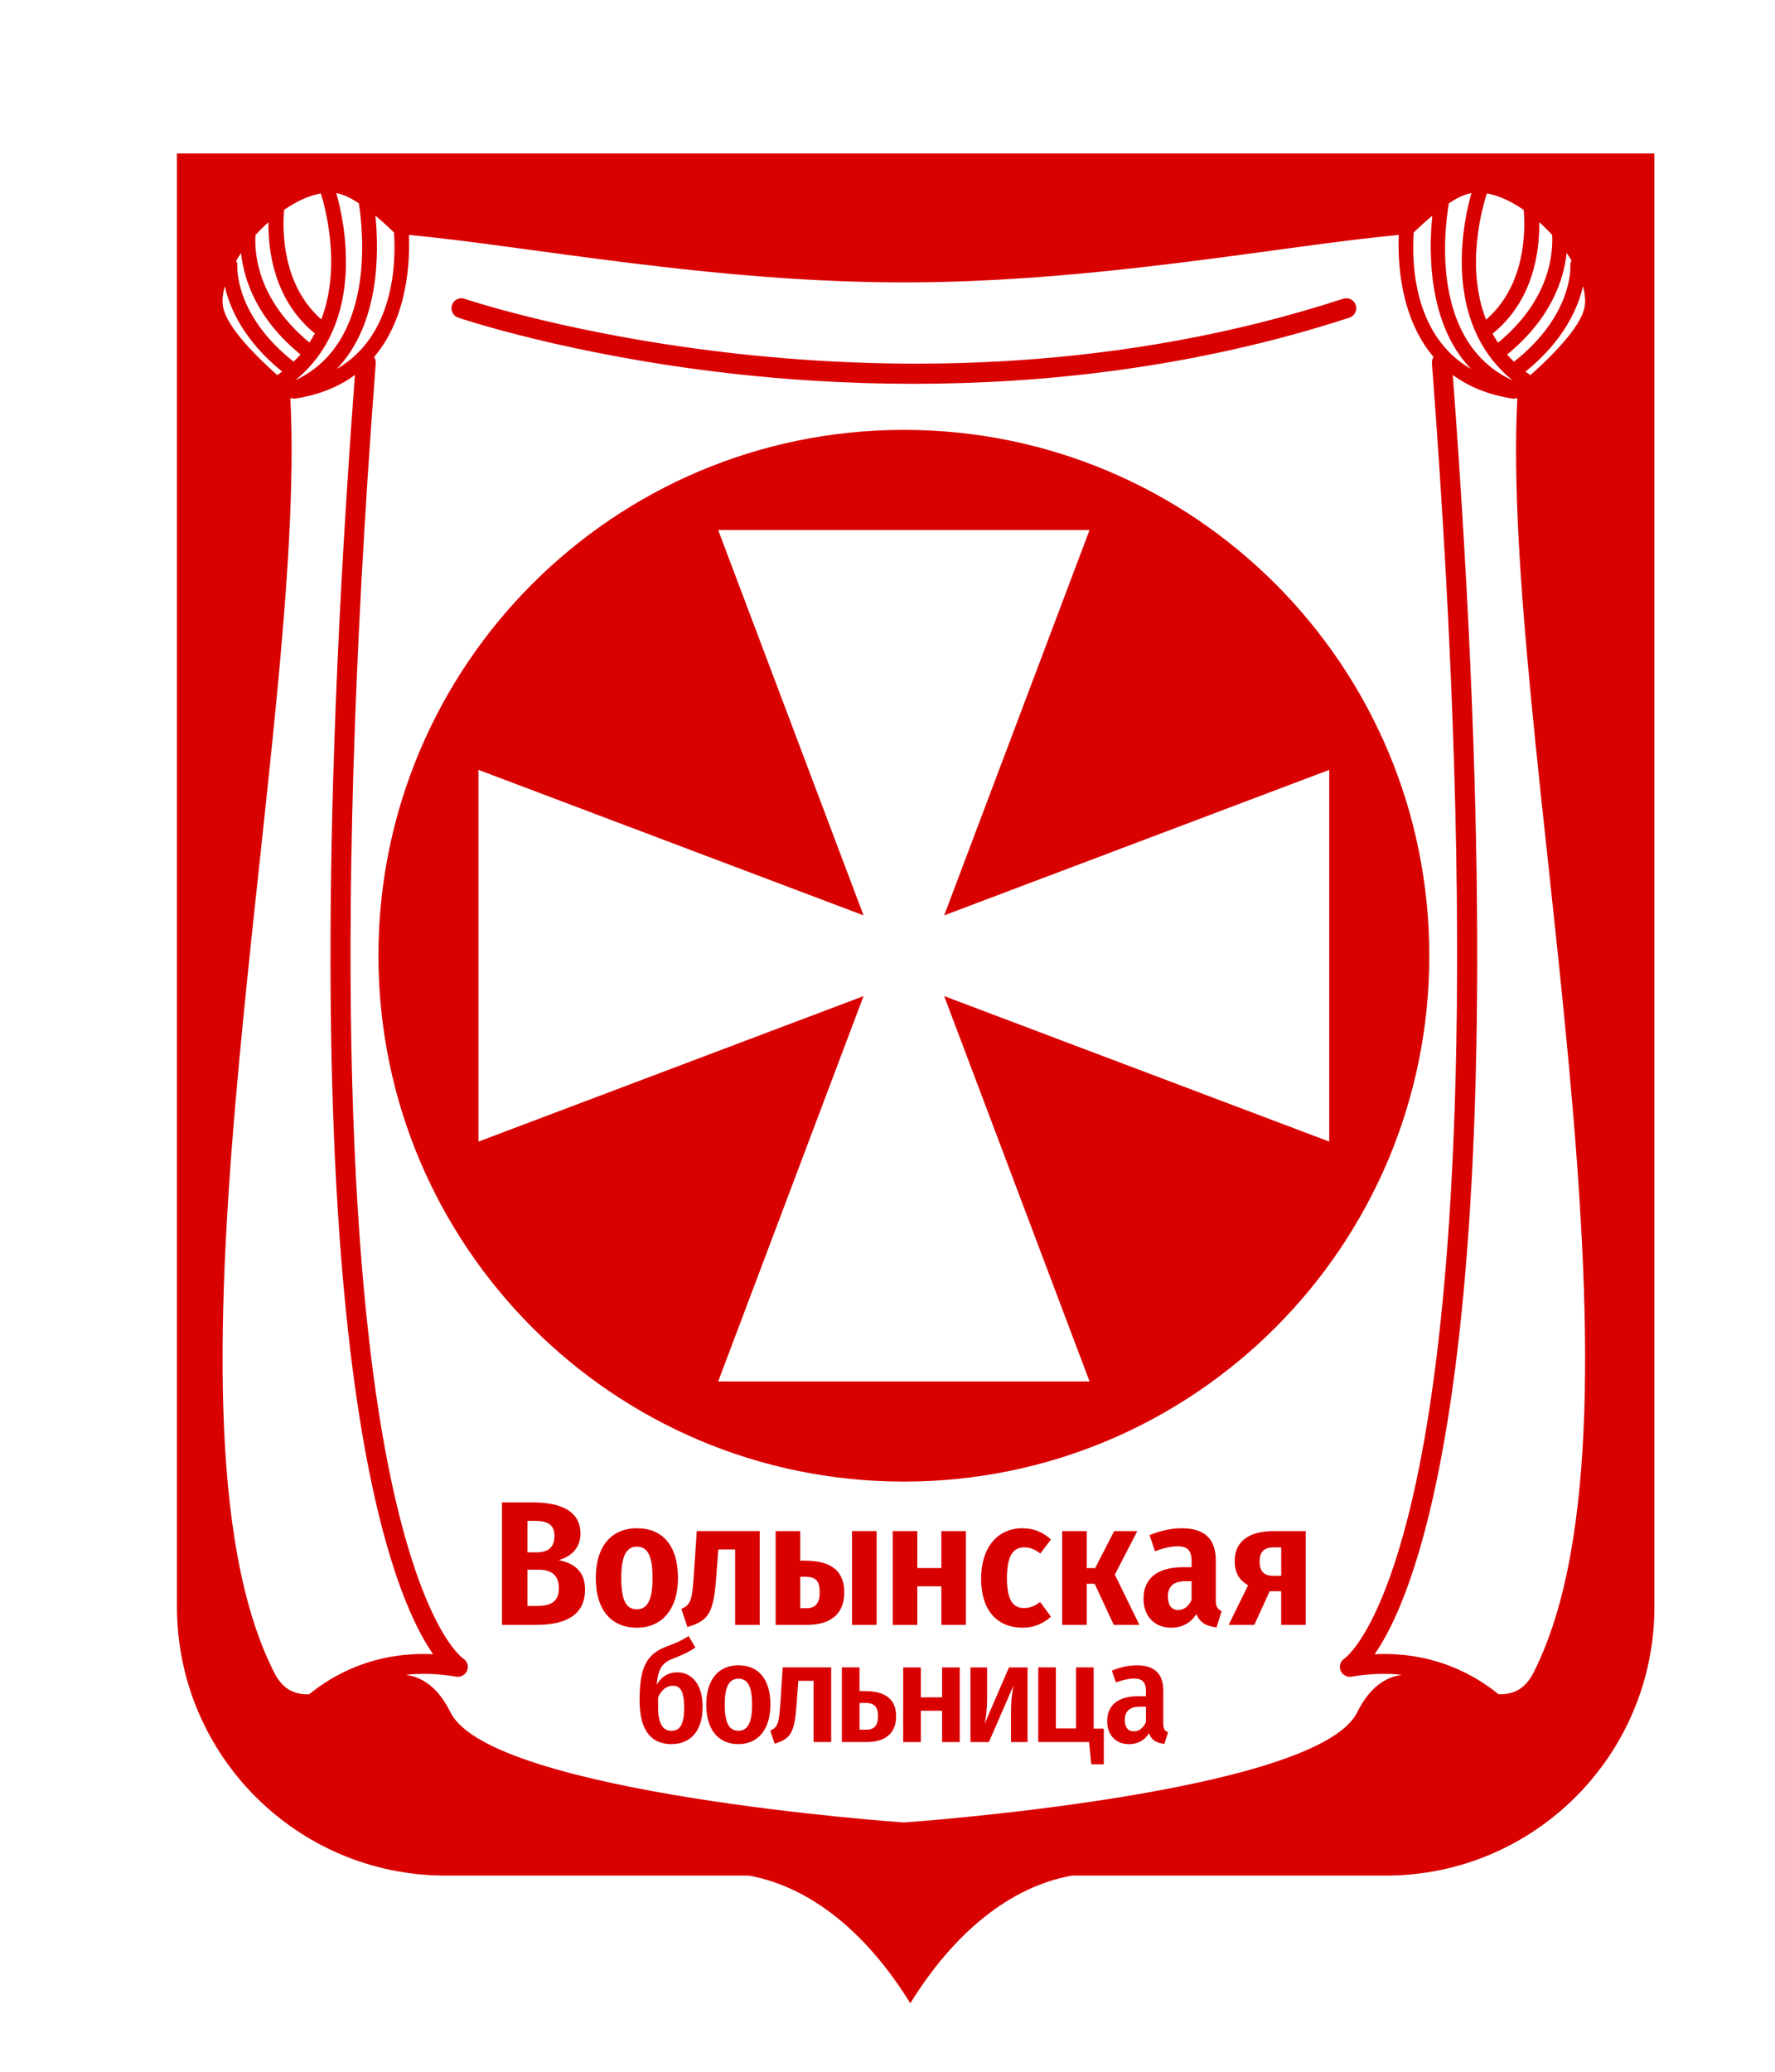
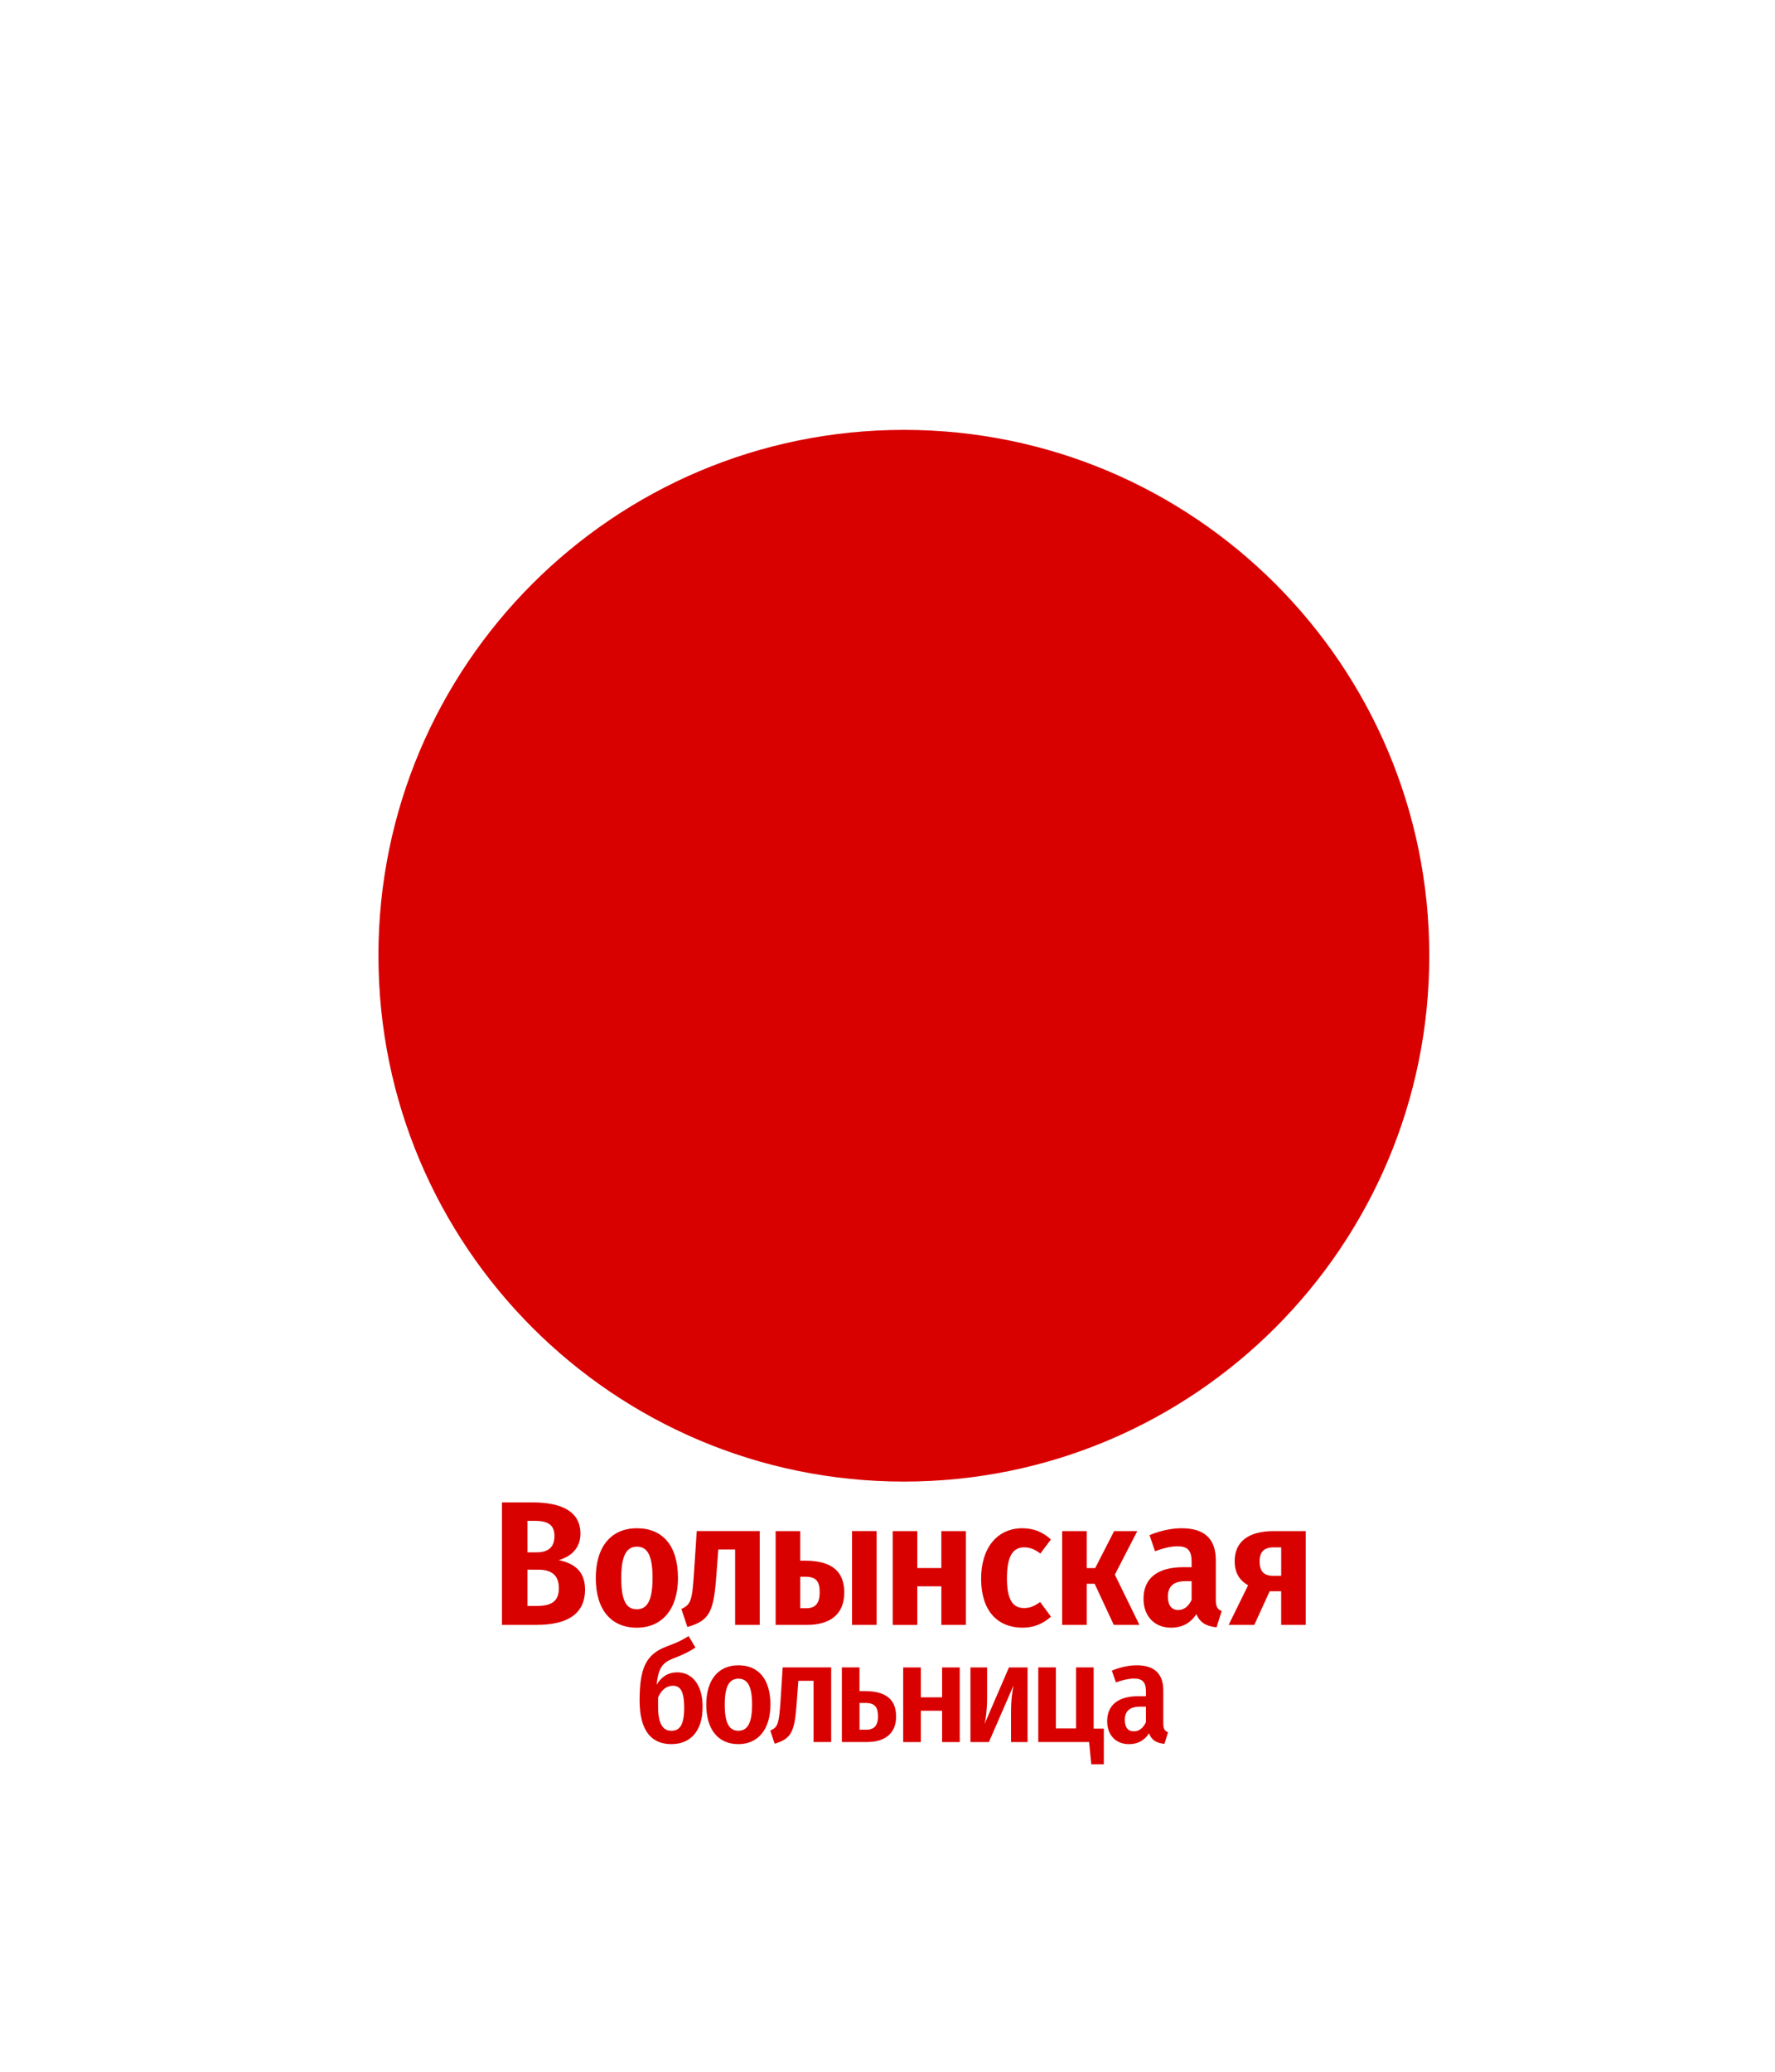
<svg xmlns="http://www.w3.org/2000/svg" height="350" viewBox="0 0 300 350" width="300">
  <defs>
    <filter id="a">
      <feGaussianBlur stdDeviation="10" in="SourceAlpha" />
      <feOffset dx="2" dy="2" />
      <feComponentTransfer>
        <feFuncA slope=".5" type="linear" />
      </feComponentTransfer>
      <feMerge>
        <feMergeNode />
        <feMergeNode in="SourceGraphic" />
      </feMerge>
    </filter>
  </defs>
-   <path filter="url(#a)" fill="#D90000" clip-rule="evenodd" d="M27.908 23.93v245.51c0 25.083 20.33 45.417 45.402 45.417h51.23c10.513 1.885 20.006 9.736 27.315 21.574 7.31-11.837 16.8-19.688 27.315-21.573h53.048c25.07 0 45.4-20.334 45.4-45.416V23.93H27.898z" fill-rule="evenodd" />
  <g fill="#fff">
    <path d="M56.9 62.34c9.913-5.698 10.02-18.37 9.69-23.073-1.06-1.02-2.116-1.98-3.144-2.832.622 6.117.757 18.33-6.546 25.906z" />
-     <path d="M49.922 64.232c13.503-6.315 11.48-25.113 10.725-29.896-1.297-.85-2.5-1.44-3.545-1.66-.085-.018-.174-.023-.26-.038 1.28 4.467 5.2 21.673-6.92 31.594zM248.63 62.34c-7.3-7.575-7.167-19.788-6.548-25.905-1.026.854-2.08 1.812-3.142 2.832-.34 4.705-.23 17.374 9.69 23.074zM252.27 56.367c.282.518.586 1.03.92 1.53 8.687-7.146 9.32-14.954 9.144-18.21-.688-.75-1.417-1.472-2.175-2.15.06 4.925-.98 13.248-7.89 18.83zM49.63 61.102c.408-.397.79-.805 1.148-1.222-7.468-6.12-9.575-12.705-10.033-17.132-.298.43-.573.862-.836 1.296.142.22.22.485.2.766-.022.354-.406 8.468 9.52 16.292z" />
    <path d="M255.64 64.258c-12.157-9.917-8.232-27.148-6.95-31.62-.086.015-.176.02-.262.04-1.046.218-2.253.81-3.554 1.665-.82 4.837-3 23.6 10.76 29.915zM264.78 42.747c-.462 4.43-2.572 11.027-10.057 17.15.36.415.746.82 1.154 1.216 9.942-7.83 9.556-15.954 9.534-16.305-.017-.28.064-.543.204-.763-.24-.434-.52-.868-.82-1.298z" />
-     <path d="M257.52 35.456c-2.064-1.424-4.21-2.43-6.22-2.778-.625 1.896-3.712 12.206-.134 21.333 6.7-5.83 6.66-14.98 6.36-18.554zM52.3 57.87c.333-.504.633-1.02.912-1.542-6.865-5.582-7.907-13.878-7.84-18.79-.766.682-1.5 1.41-2.195 2.168-.2 3.267.418 10.99 9.124 18.164zM228.42 283.26c-.072.012-.144.012-.214.014-.023.002-.047.01-.068.01-.008 0-.015-.004-.02-.004-.137-.002-.27-.018-.4-.05-.01-.003-.02-.01-.03-.013-.116-.03-.228-.078-.334-.135l-.08-.045c-.097-.06-.187-.125-.272-.203l-.05-.043c-.095-.095-.18-.202-.25-.323l-.016-.016c-.017-.03-.03-.065-.044-.097-.028-.06-.06-.115-.08-.176-.02-.06-.034-.117-.05-.176-.01-.038-.023-.073-.03-.116-.003-.008 0-.018-.003-.027-.012-.064-.014-.127-.015-.19 0-.048-.01-.095-.005-.144.002-.05.013-.104.02-.156.01-.055.014-.11.026-.166.01-.044.03-.085.044-.13.02-.057.035-.115.062-.17.02-.05.053-.092.08-.14.024-.044.048-.093.08-.136.028-.04.066-.078.102-.117.035-.043.07-.088.11-.127.026-.025.06-.047.09-.07.055-.045.113-.094.174-.133.005-.002.007-.006.01-.008.2-.14 7.632-5.51 13.12-34.987 5.063-27.195 9.458-81.164 1.64-183.83-.028-.386.08-.747.277-1.047-5.687-6.684-6.07-16.13-5.88-20.625-20.15 1.89-51.094 8.025-83.654 8.025-32.558 0-63.5-6.135-83.652-8.024.192 4.495-.192 13.94-5.88 20.626.198.3.308.66.278 1.047-7.943 104.29-3.31 158.48 1.975 185.58 5.517 28.273 12.685 33.168 12.755 33.21.01.005.017.013.026.02.055.03.104.07.154.11.04.03.08.057.115.09.04.037.07.078.107.12.038.042.077.08.11.126.028.04.05.083.077.126.028.05.06.098.086.15.02.05.038.102.055.15.017.05.038.102.05.152s.017.104.026.158c.01.055.02.11.024.166.002.045-.003.092-.005.14-.003.065-.005.13-.014.194 0 .012 0 .02-.004.03-.006.038-.02.07-.03.11-.014.06-.027.12-.05.182-.02.06-.05.113-.075.168-.018.035-.03.07-.05.105l-.015.02c-.07.118-.154.224-.248.32-.02.02-.045.036-.067.056-.077.07-.16.13-.248.186-.033.02-.066.04-.1.057-.096.05-.196.09-.302.12-.02.006-.04.016-.06.02-.127.032-.258.05-.392.05-.008.002-.014.006-.023.006-.023 0-.047-.01-.07-.01-.072-.004-.142-.004-.212-.016-3.124-.537-5.966-.59-8.537-.318 2.842.404 5.472 2.107 7.58 6.348 6.846 13.77 76.615 18.602 76.615 18.602s69.773-4.83 76.62-18.602c2.106-4.236 4.734-5.94 7.573-6.348-2.58-.27-5.42-.22-8.55.32zM123.75 63.12c-27.647-3.112-46.132-9.4-46.315-9.463-.877-.302-1.346-1.258-1.043-2.136.302-.877 1.26-1.344 2.137-1.042.72.248 73.08 24.536 148.5-.01.885-.285 1.83.196 2.117 1.08.287.883-.195 1.83-1.08 2.118-26.212 8.53-51.913 11.174-73.7 11.174-11.46 0-21.83-.73-30.62-1.72z" />
-     <path d="M256.45 67.298c-.044-.017-.09-.03-.134-.046-.15.062-.308.1-.475.1-.062 0-.127-.003-.192-.014-4.216-.648-7.518-2.086-10.108-3.995 12.085 161.22-5.443 204.94-13.208 216.12 9.813-.467 16.768 3.365 20.94 6.758 2.388.08 4.44-.772 5.887-3.606 22.38-43.82-5.6-159.53-2.71-215.31zM257.83 62.785c.268.203.555.395.84.59 4.736-4.247 8.842-8.74 9.193-11.803.114-.993-.01-2.083-.324-3.22-.79 3.533-3.1 9.082-9.71 14.433zM54.3 53.956c3.512-9.132.502-19.47-.077-21.277-2.005.347-4.148 1.353-6.21 2.774-.3 3.563-.32 12.68 6.287 18.502zM52.255 286.22c4.176-3.393 11.13-7.227 20.94-6.758-7.763-11.18-25.29-54.906-13.206-216.12-2.592 1.91-5.894 3.347-10.108 3.995-.065.01-.13.014-.193.014-.17 0-.328-.038-.476-.1-.044.017-.092.03-.136.047 2.885 55.785-25.096 171.49-2.706 215.31 1.447 2.84 3.496 3.7 5.883 3.62zM46.858 63.373c.282-.196.57-.39.835-.592-6.612-5.35-8.916-10.896-9.706-14.43-.312 1.138-.437 2.228-.324 3.22.354 3.065 4.457 7.555 9.195 11.803z" />
  </g>
  <path fill="#D90000" clip-rule="evenodd" d="M63.958 161.46c0-49.068 39.755-88.837 88.806-88.837 49.05 0 88.807 39.77 88.807 88.837s-39.757 88.836-88.806 88.836c-49.05 0-88.802-39.77-88.802-88.84z" fill-rule="evenodd" />
  <g fill="#D90000">
    <path d="M98.883 268.52c0 4.424-3.407 5.98-8.16 5.98h-5.888v-20.688h5.14c5.083 0 8.13 1.61 8.13 5.29 0 2.51-1.704 3.917-3.676 4.456 2.33.48 4.453 1.68 4.453 4.96zm-9.743-11.59v5.32h1.553c2.062 0 3.018-.955 3.018-2.75 0-1.852-1.043-2.57-3.315-2.57H89.14zm5.318 11.39c0-2.215-1.253-3.14-3.466-3.14H89.14v6.128h1.613c2.242-.01 3.705-.63 3.705-2.99zM114.59 266.58c0 5.203-2.63 8.4-6.962 8.4-4.305 0-6.934-2.99-6.934-8.4 0-5.29 2.6-8.4 6.963-8.4 4.3 0 6.93 2.9 6.93 8.4zm-9.59 0c0 3.855.867 5.29 2.63 5.29s2.66-1.493 2.66-5.29c0-3.857-.896-5.29-2.63-5.29-1.76 0-2.66 1.49-2.66 5.29zM128.4 258.66v15.846h-4.154v-12.74h-2.84l-.33 4.365c-.448 6.128-1.104 7.653-4.9 8.73l-1.016-3.05c1.583-.718 1.82-1.376 2.122-5.92l.478-7.233h10.64zM142.69 269.06c0 3.768-2.54 5.443-6.246 5.443h-5.35v-15.84h4.153v4.992h.808c4.7 0 6.64 1.95 6.64 5.41zm-4.15-.06c0-1.824-.568-2.63-2.45-2.63h-.838v5.32h.986c1.49.01 2.3-.71 2.3-2.69zm9.62-10.34v15.846h-4.153v-15.85h4.15zM159.1 267.99h-4.065v6.52h-4.153v-15.85h4.153v6.248h4.065v-6.248h4.152v15.846h-4.15v-6.52zM177.63 260.06l-1.795 2.393c-.896-.688-1.732-1.047-2.718-1.047-1.854 0-2.93 1.346-2.93 5.262 0 3.857 1.165 4.992 2.9 4.992 1.015 0 1.732-.33 2.718-1.016l1.824 2.48c-1.286 1.137-2.842 1.854-4.755 1.854-4.393 0-7.053-2.96-7.053-8.28 0-5.202 2.72-8.52 6.994-8.52 1.94.02 3.44.65 4.81 1.9zM188.42 266.01l4.154 8.492h-4.333l-3.228-6.938h-1.344v6.938h-4.152v-15.84h4.152v6.248h1.435l3.2-6.248h3.913l-3.79 7.35zM206.48 272.17l-.868 2.75c-1.704-.18-2.81-.777-3.406-2.24-1.076 1.674-2.6 2.3-4.274 2.3-2.868 0-4.663-2-4.663-4.9 0-3.44 2.36-5.323 6.726-5.323h1.404v-.895c0-1.975-.688-2.633-2.392-2.633-1.076 0-2.36.298-3.795.835l-.926-2.72c1.763-.745 3.734-1.165 5.41-1.165 4.004 0 5.796 1.883 5.796 5.47v6.667c-.01 1.14.29 1.55.98 1.85zm-5.08-1.91v-3.14h-.986c-2.063 0-3.02.866-3.02 2.603 0 1.494.628 2.27 1.734 2.27.99 0 1.77-.63 2.28-1.73zM220.69 258.66v15.846h-4.154v-5.68h-1.943l-2.6 5.68h-4.333l3.29-6.697c-1.467-.81-2.273-2.124-2.273-4.067 0-3.287 2.302-5.082 6.665-5.082h5.33zm-4.15 7.56v-4.813h-1.226c-1.673 0-2.42.748-2.42 2.36 0 1.677.687 2.452 2.33 2.452h1.32zM118.75 288.36c0 4.172-2.118 6.29-5.287 6.29s-5.36-2.022-5.36-7.36c0-5.41 1.023-7.816 4.597-9.15 1.763-.645 2.478-1 3.69-1.74l1.145 1.93c-.977.668-1.978 1.168-3.597 1.787-1.88.715-2.667 1.525-2.954 4.504.763-1.31 1.907-2.097 3.502-2.097 2.41 0 4.27 2 4.27 5.84zm-3.12.1c0-2.885-.716-3.67-1.905-3.67-.977 0-1.908.596-2.5 1.977v1.574c0 2.907.832 4.052 2.212 4.052 1.25 0 2.2-.64 2.2-3.93zM130.21 287.98c0 4.1-2.026 6.672-5.408 6.672-3.384 0-5.433-2.43-5.433-6.672 0-4.17 2.024-6.648 5.432-6.648 3.39 0 5.41 2.34 5.41 6.65zm-7.72 0c0 3.17.786 4.41 2.31 4.41 1.525 0 2.312-1.266 2.312-4.41 0-3.168-.787-4.385-2.31-4.385-1.52 0-2.31 1.24-2.31 4.38zM140.48 281.69v12.605h-2.98v-10.342h-2.57l-.286 3.885c-.358 4.717-.858 5.883-3.717 6.742l-.738-2.217c1.285-.57 1.452-1.143 1.714-4.717l.382-5.957h8.2zM151.46 289.98c0 3.002-2.072 4.314-4.884 4.314h-4.288V281.69h2.978v4h.93c3.76.01 5.26 1.61 5.26 4.3zm-3.07-.05c0-1.498-.5-2.238-2.143-2.238h-.977v4.527h1.095c1.29 0 2.03-.59 2.03-2.29zM159.23 289.01h-3.598v5.29h-2.98v-12.604h2.98v5.05h3.598v-5.05h2.98V294.3h-2.98v-5.29zM173.67 294.3h-2.79v-5.123c0-2.074.24-3.6.43-4.46l-4.17 9.583h-3.12v-12.605h2.813v5.123c0 2-.215 3.598-.43 4.432l4.122-9.555h3.146v12.6zM186.56 292.03v6.027h-2.12l-.36-3.764h-8.598v-12.605h2.978v10.316h3.406v-10.316h2.978v10.342h1.71zM197.42 292.63l-.618 1.977c-1.312-.143-2.17-.596-2.598-1.785-.835 1.31-2.048 1.832-3.383 1.832-2.284 0-3.692-1.572-3.692-3.885 0-2.716 1.858-4.218 5.29-4.218h1.262v-.787c0-1.62-.62-2.19-2.025-2.19-.88 0-1.904.237-3.05.644l-.69-1.98c1.43-.596 2.907-.906 4.217-.906 3.074 0 4.48 1.525 4.48 4.268v5.525c-.01.96.25 1.29.8 1.53zm-3.74-1.69v-2.62h-.954c-1.763 0-2.618.737-2.618 2.24 0 1.286.57 1.93 1.523 1.93.89 0 1.58-.55 2.05-1.55z" />
  </g>
-   <path fill="#fff" d="M224.66 192.86v-62.8l-65.08 24.58 24.57-65.1-62.77.003 24.57 65.097-65.08-24.58.002 62.8 65.078-24.58-24.57 65.1h62.77l-24.57-65.1" />
</svg>